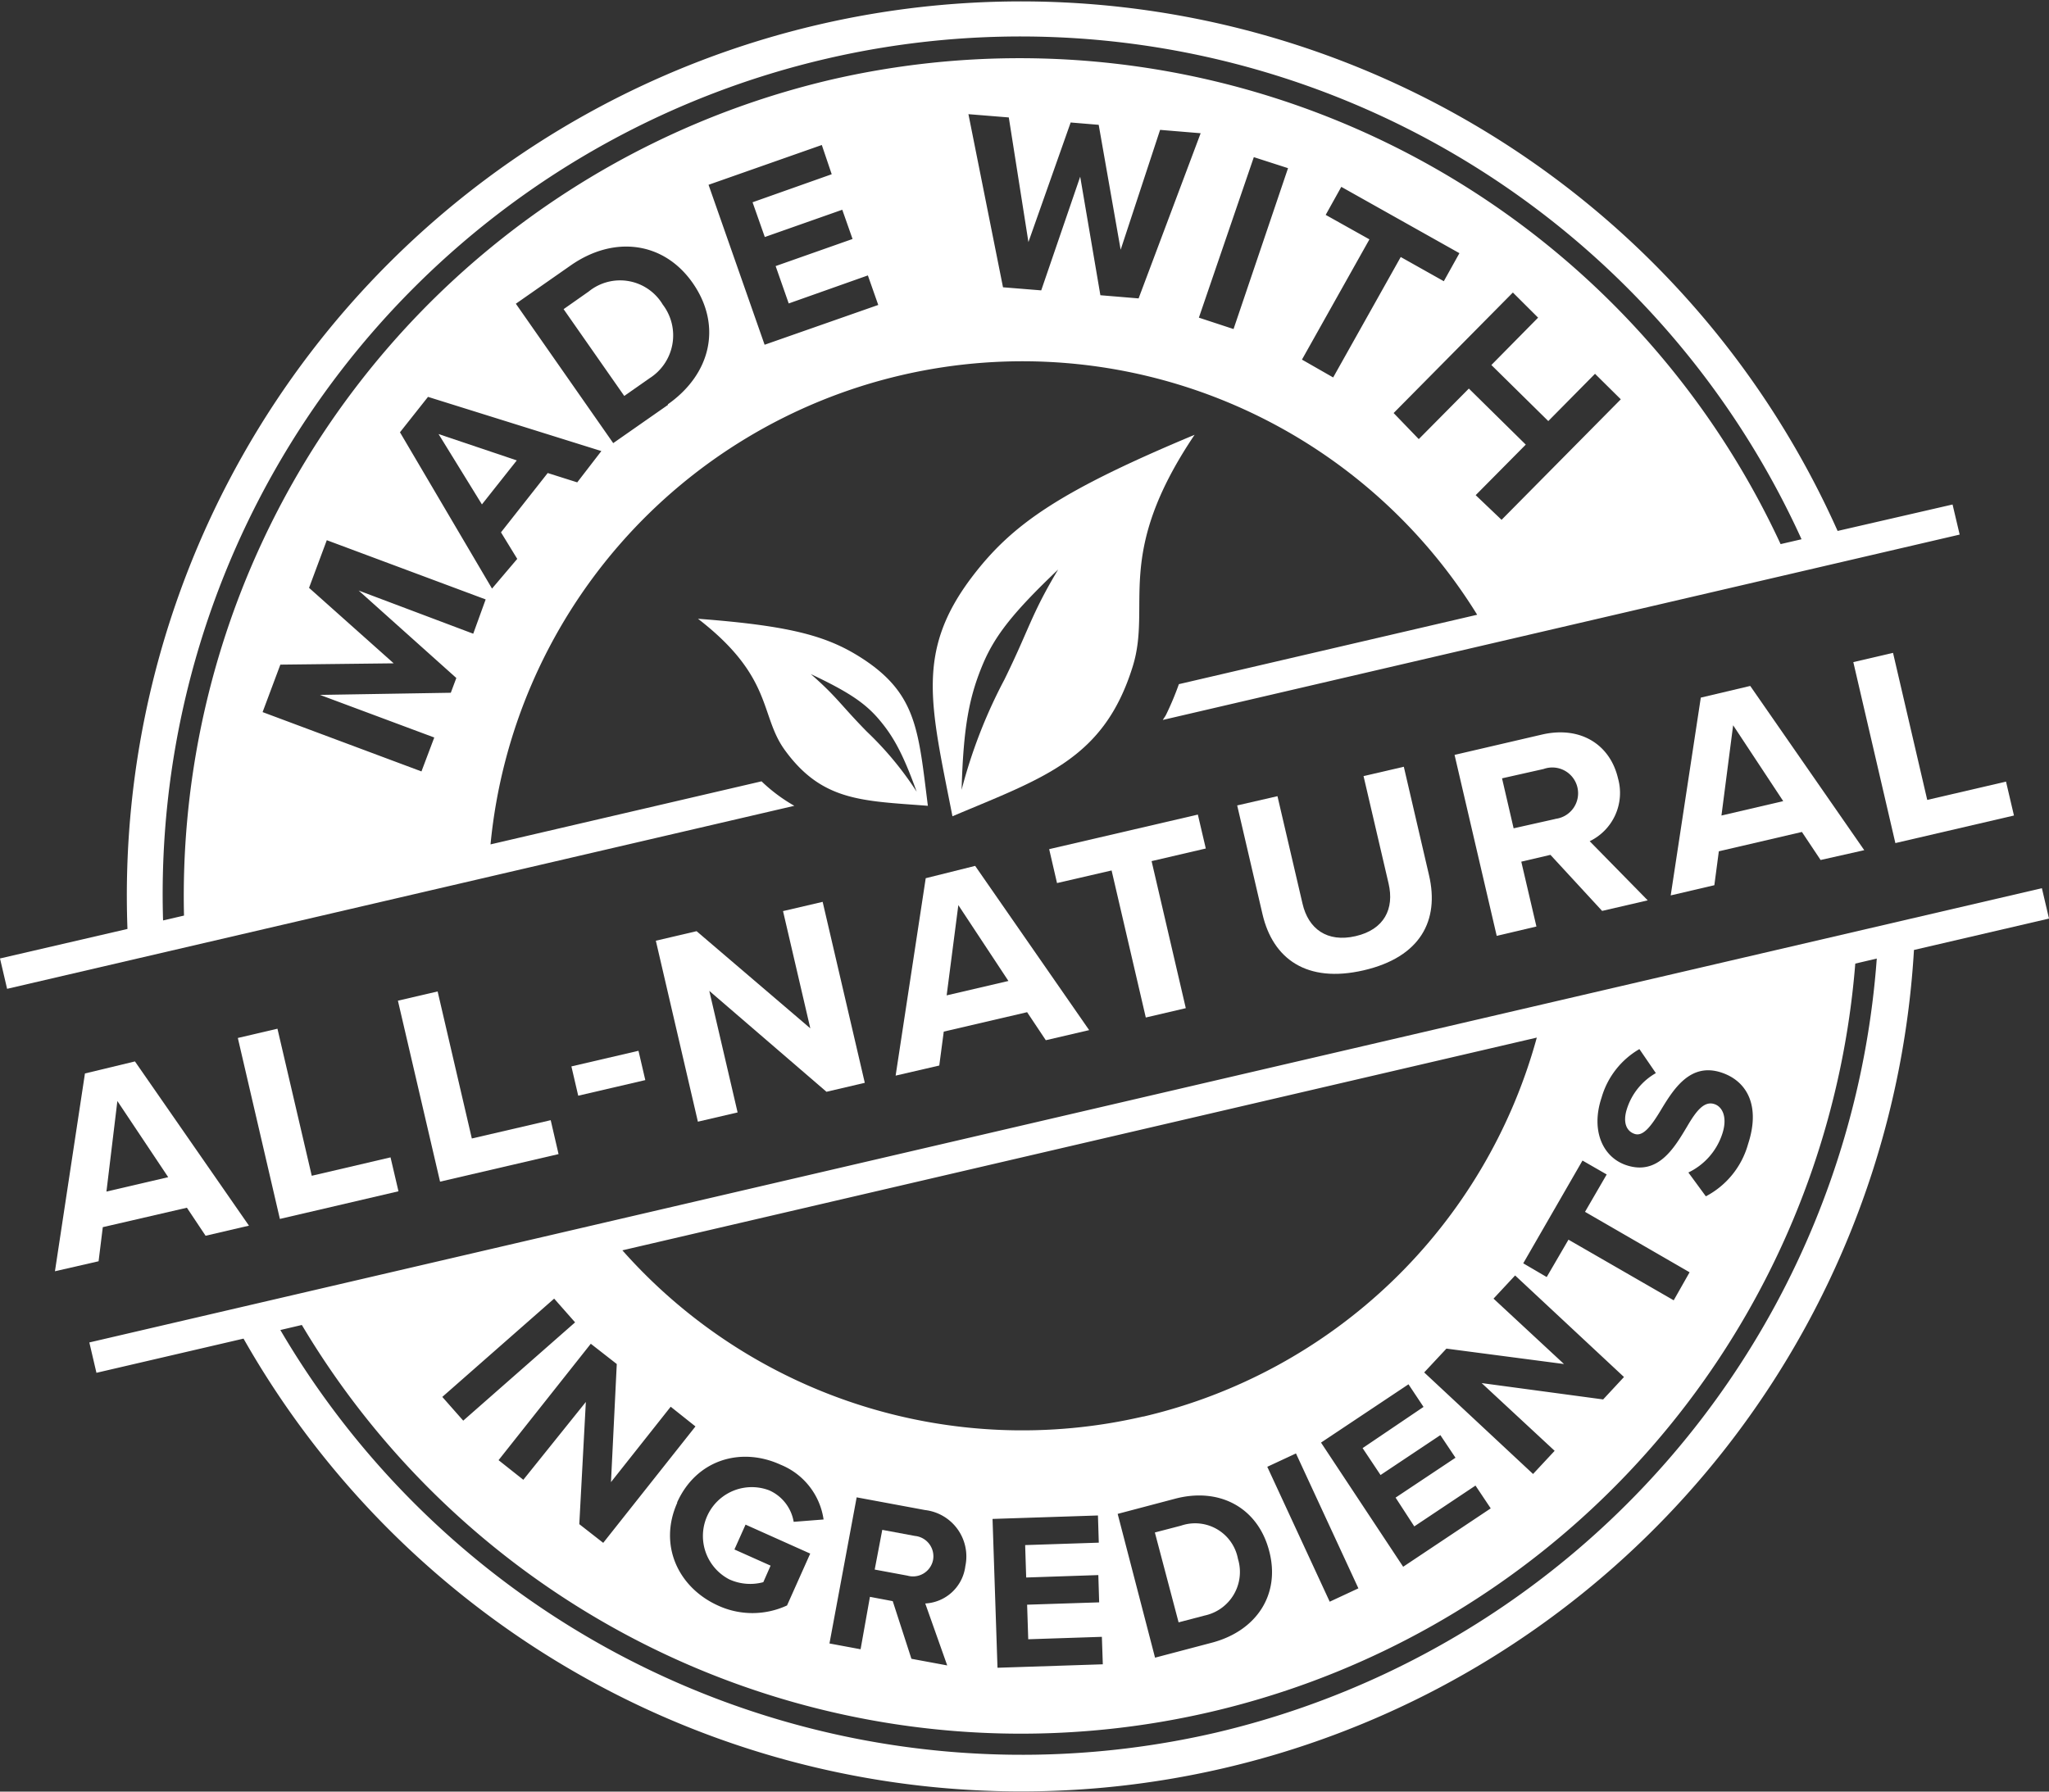
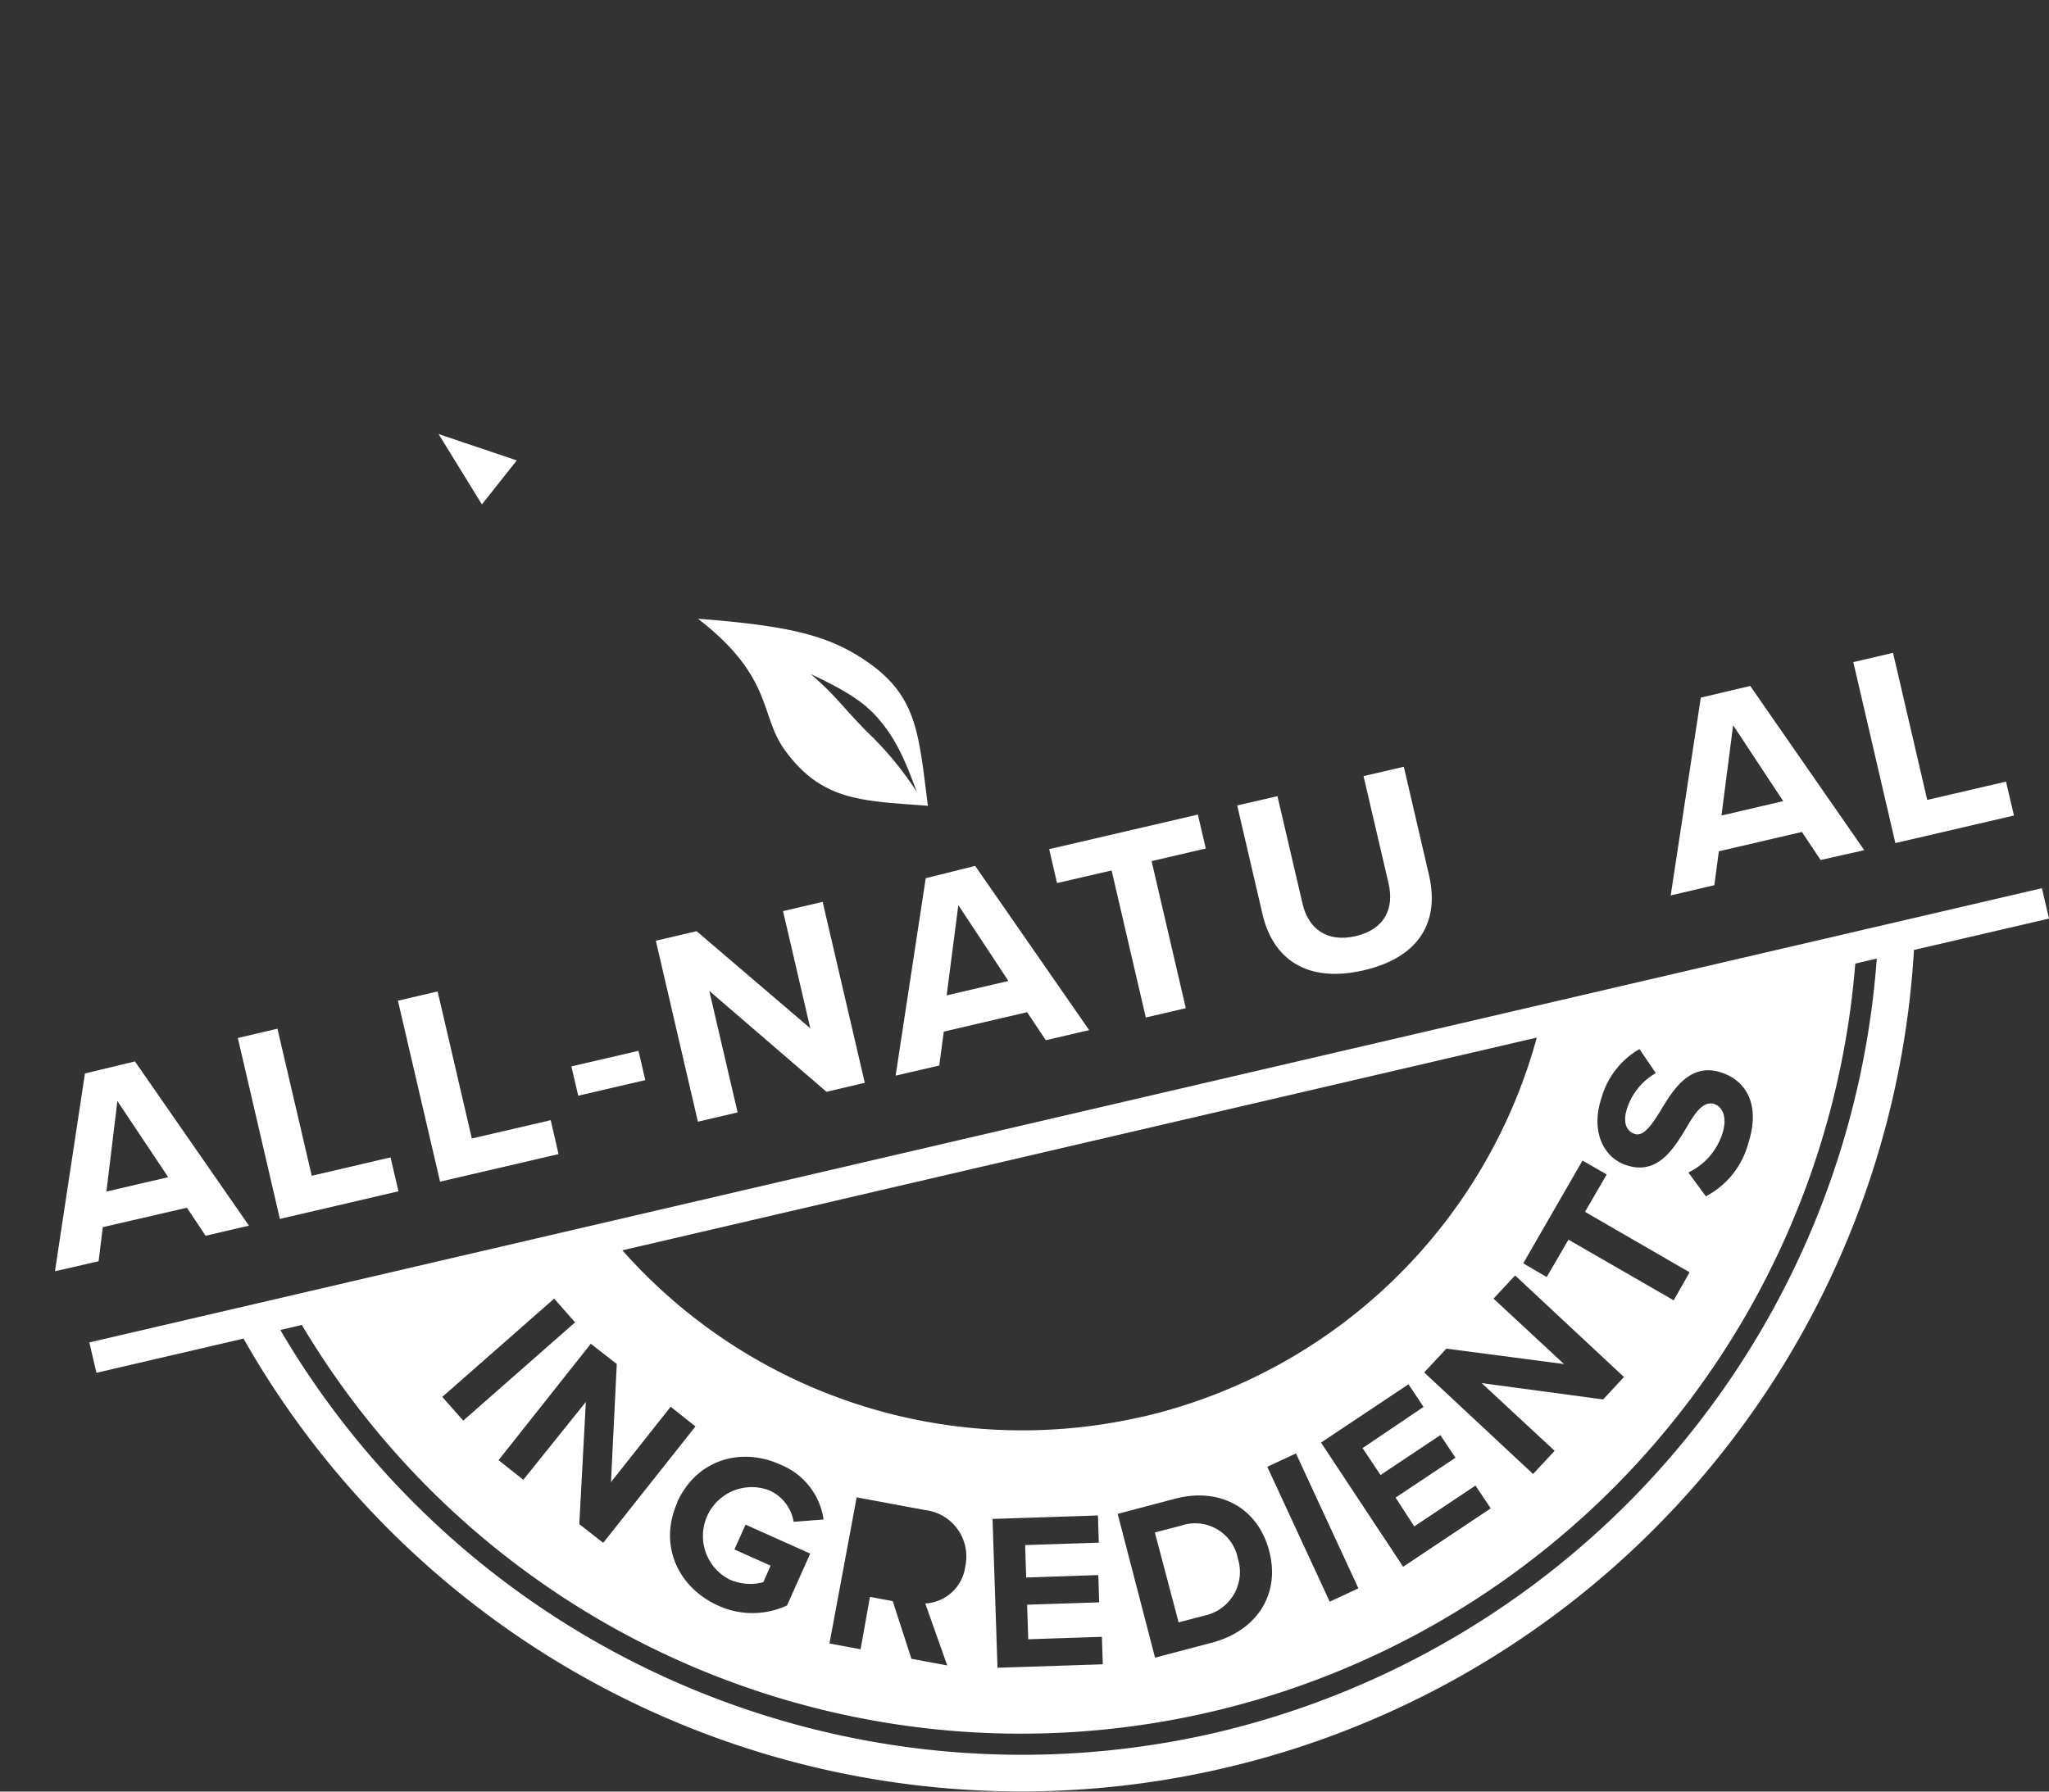
<svg xmlns="http://www.w3.org/2000/svg" viewBox="0 0 219.26 191.77">
  <rect x="0" y="0" width="219.26" height="191.77" fill="#333333" stroke="none" />
  <defs>
    <style>.cls-1{fill:#fff;}</style>
  </defs>
  <title>icon_1_allnatural</title>
  <g id="Layer_2" data-name="Layer 2">
    <g id="Layer_1-2" data-name="Layer 1">
      <path class="cls-1" d="M126.12,173.65l2.79-.73a4.77,4.77,0,0,0,3.56-6.07,4.66,4.66,0,0,0-6.09-3.55l-2.8.73Z" />
-       <path class="cls-1" d="M63,31.2l-2.69,1.89,6.49,9.29,2.7-1.89a5.43,5.43,0,0,0,1.42-7.89A5.32,5.32,0,0,0,63,31.2Z" />
      <polygon class="cls-1" points="55.3 49.28 46.93 46.46 51.57 53.99 55.3 49.28" />
-       <path class="cls-1" d="M99.84,167a2.19,2.19,0,0,0-1.94-2.6l-3.49-.65L93.6,168l3.5.65A2.19,2.19,0,0,0,99.84,167Z" />
      <path class="cls-1" d="M11,131.35,20,129.27l2,3,4.64-1.08-12.2-17.58L9.09,114.9,5.88,136.07,10.55,135Zm1.56-13.5L18,126l-6.61,1.54Z" />
      <polygon class="cls-1" points="25.45 111.1 29.95 130.47 42.64 127.51 41.79 123.88 33.36 125.85 29.69 110.11 25.45 111.1" />
      <polygon class="cls-1" points="42.58 107.11 47.09 126.48 59.77 123.53 58.93 119.9 50.49 121.86 46.83 106.12 42.58 107.11" />
      <rect class="cls-1" x="61.41" y="113.27" width="7.37" height="3.22" transform="translate(-24.34 17.74) rotate(-13.1)" />
      <polygon class="cls-1" points="86.71 110.07 74.54 99.67 70.18 100.69 74.68 120.06 78.93 119.07 75.9 106.06 88.44 116.86 92.54 115.9 88.03 96.53 83.79 97.52 86.71 110.07" />
      <path class="cls-1" d="M95.84,115.13l4.67-1.08.48-3.63,8.92-2.08,2,3,4.64-1.08-12.2-17.58L99.06,94ZM107.91,105l-6.61,1.54,1.25-9.66Z" />
      <polygon class="cls-1" points="126.89 107.91 123.23 92.17 129.03 90.82 128.18 87.19 112.27 90.89 113.11 94.52 118.95 93.17 122.61 108.91 126.89 107.91" />
      <path class="cls-1" d="M132.39,86.21l2.71,11.65c1.11,4.76,4.72,7.41,10.82,6s8.12-5.35,7-10.17l-2.7-11.62-4.31,1,2.68,11.5c.63,2.7-.46,4.92-3.52,5.63s-5.07-.78-5.69-3.48l-2.68-11.5Z" />
-       <path class="cls-1" d="M173.14,83.31c-.84-3.6-4-5.65-8.16-4.68l-9.33,2.17,4.51,19.37,4.25-1-1.62-6.94,3.12-.73,5.53,6,4.88-1.13-6.21-6.33A5.74,5.74,0,0,0,173.14,83.31Zm-6.71,4.35-4.46,1-1.24-5.35,4.45-1a2.76,2.76,0,1,1,1.25,5.34Z" />
      <path class="cls-1" d="M192.82,89.05l2,3L199.49,91l-12.2-17.58L182,74.67l-3.22,21.17,4.67-1.09.48-3.63Zm-7.36-11.42,5.36,8.12-6.61,1.54Z" />
      <polygon class="cls-1" points="198.32 70.87 202.82 90.24 215.51 87.29 214.66 83.66 206.23 85.62 202.57 69.88 198.32 70.87" />
      <path class="cls-1" d="M10.32,146.94l15.74-3.66a95.69,95.69,0,0,0,178.75-41.6l14.45-3.36-.76-3.25L9.56,143.69Zm119.77,38.52A92,92,0,0,1,30,142.36l2.3-.54a89.56,89.56,0,0,0,166.23-38.68l2.3-.54A92,92,0,0,1,130.09,185.46Zm53.37-67.28c-1.13-.38-2,.81-2.94,2.42-1.37,2.29-3.1,5.24-6.48,4.12-2.51-.83-3.84-3.68-2.66-7.23a8.81,8.81,0,0,1,4.05-5.2l1.76,2.57a6.77,6.77,0,0,0-3.08,3.78c-.48,1.45-.1,2.43.81,2.73s1.76-.83,2.74-2.44c1.39-2.31,3.18-5.24,6.54-4.13,2.76.91,4.2,3.57,2.86,7.65a9.06,9.06,0,0,1-4.52,5.6l-1.87-2.55a7,7,0,0,0,3.63-4.14C184.88,119.6,184.32,118.46,183.46,118.18Zm-17.1,37.11-2.31,2.48L152.4,146.9l2.38-2.55L167.36,146,159.82,139l2.31-2.48,11.65,10.87-2.23,2.4-13-1.75Zm-25-.88,9.36-6.24,1.61,2.42L145.81,155l1.92,2.88,6.4-4.27,1.62,2.42-6.41,4.27,2,3.08,6.55-4.37,1.63,2.44-9.37,6.25Zm4,15.6-3.07,1.43L135.61,157l3.07-1.43Zm22.48-37.32-2.33,4L163,135.22l6.34-11,2.59,1.49-2.32,4,11.19,6.47-1.7,3Zm-45.52,18.93a57.16,57.16,0,0,1-55.72-17.79l97.85-22.77A57.14,57.14,0,0,1,122.37,151.62ZM135.81,166c1.23,4.63-1.32,8.56-6.14,9.83l-6.07,1.6-4-15.39,6.06-1.6C130.44,159.14,134.59,161.33,135.81,166Zm-18.28,2.59.09,2.92-7.71.25.12,3.7,7.88-.26.1,2.94-11.27.37-.53-15.93,11.28-.37.09,2.91-7.88.26.11,3.47Zm-16.17,9.67-3.83-.71-2-6.17-2.44-.46-1,5.61-3.33-.62,2.91-15.64,7.32,1.36a5,5,0,0,1,4.31,6,4.56,4.56,0,0,1-4.29,4ZM56,158.39l-2.65-2.1,9.87-12.46L66,146l-.62,12.64,6.39-8.07,2.65,2.11-9.87,12.46-2.56-2,.7-13.08Zm-6.43-6.33-2.24-2.54L59.3,139l2.24,2.54Zm22.88,8.77c2.06-4.6,6.84-6,11.09-4.05a7.48,7.48,0,0,1,4.59,5.86l-3.2.25a4.5,4.5,0,0,0-2.62-3.37,5.23,5.23,0,0,0-4.27,9.53,5.39,5.39,0,0,0,3.64.3l.78-1.77-3.87-1.73,1.19-2.66,6.92,3.1-2.48,5.55a8.8,8.8,0,0,1-7.41,0C72.59,169.92,70.43,165.4,72.48,160.83Z" />
-       <path class="cls-1" d="M196.64,56.83a95.69,95.69,0,0,0-183,42.6L0,102.59l.76,3.25L85,86.25a17.64,17.64,0,0,1-3.51-2.62l-29,6.75A57.19,57.19,0,0,1,158.07,65.8l-31.92,7.43a31.47,31.47,0,0,1-1.38,3.29c-.11.21-.23.35-.34.54L209.7,57.22,208.94,54Zm-146,11L38.38,63.21l10.45,9.36-.59,1.58-14,.23,12.23,4.56L45.1,82.57l-17-6.35L30,71.14,42.13,71l-9.06-8.08,1.9-5.1,17,6.34Zm11.13-16.2-3.16-1-5,6.35,1.74,2.84L52.65,63,42.8,46.27l3-3.79,18.55,5.8Zm9.72-8.3-5.87,4.1L55.2,32.51l5.87-4.1c4.65-3.25,10-2.55,13.09,1.93S76.12,40,71.46,43.28ZM81.82,36.9l-6-17.12,12.12-4.26L89,18.65l-8.47,3,1.31,3.72,8.29-2.92,1.1,3.13L83,28.48l1.4,4,8.47-3,1.11,3.16Zm35.93-5.3-2.16-12.69-4.17,12.17-4.09-.33-3.7-18.53,4.32.35,2.1,13.34,4.52-12.8,3,.25,2.35,13.37,4.22-12.83,4.34.36-6.64,17.68ZM132,35.22,128.29,34l5.88-17.18L137.83,18Zm7.32,3.27,7.22-12.87L141.86,23l1.67-3,12.64,7.1-1.67,3-4.61-2.59L142.66,40.4Zm9.81,5.72,12.76-12.9L164.59,34l-5,5.07,6.09,6,5-5.06,2.76,2.73-12.76,12.9L157.91,53l5.36-5.41-6.09-6-5.36,5.41ZM88.92,8.53A89.75,89.75,0,0,0,19.69,98l-2.24.52a91.8,91.8,0,0,1,175.33-40.8l-2.24.52A89.75,89.75,0,0,0,88.92,8.53Z" />
      <path class="cls-1" d="M74.69,66.23C82.8,72.49,81.26,76.56,84,80.31c4,5.49,8.32,5.4,15.29,5.94-1-7.9-1.16-11.82-6.7-15.56C88.76,68.12,84.86,67,74.69,66.23ZM92.76,78.31c-2.8-2.85-3.19-3.71-6-6.16,3.9,1.84,5.64,3,7.07,4.59,1.67,1.89,2.74,3.78,4.26,8A35.26,35.26,0,0,0,92.76,78.31Z" />
-       <path class="cls-1" d="M127.83,46.54c-14.36,6-19.46,9.53-23.71,15.07-6.2,8.09-4.54,13.82-2.2,25.76,9.83-4.15,16.2-6.13,19.28-16C123.3,64.66,119.11,59.5,127.83,46.54Zm-20.35,26.2a54.27,54.27,0,0,0-4.58,11.8c.19-6.78.81-10,2.33-13.58,1.29-3,3.27-5.5,8-10C110.32,65.82,110.17,67.26,107.48,72.74Z" />
    </g>
  </g>
</svg>